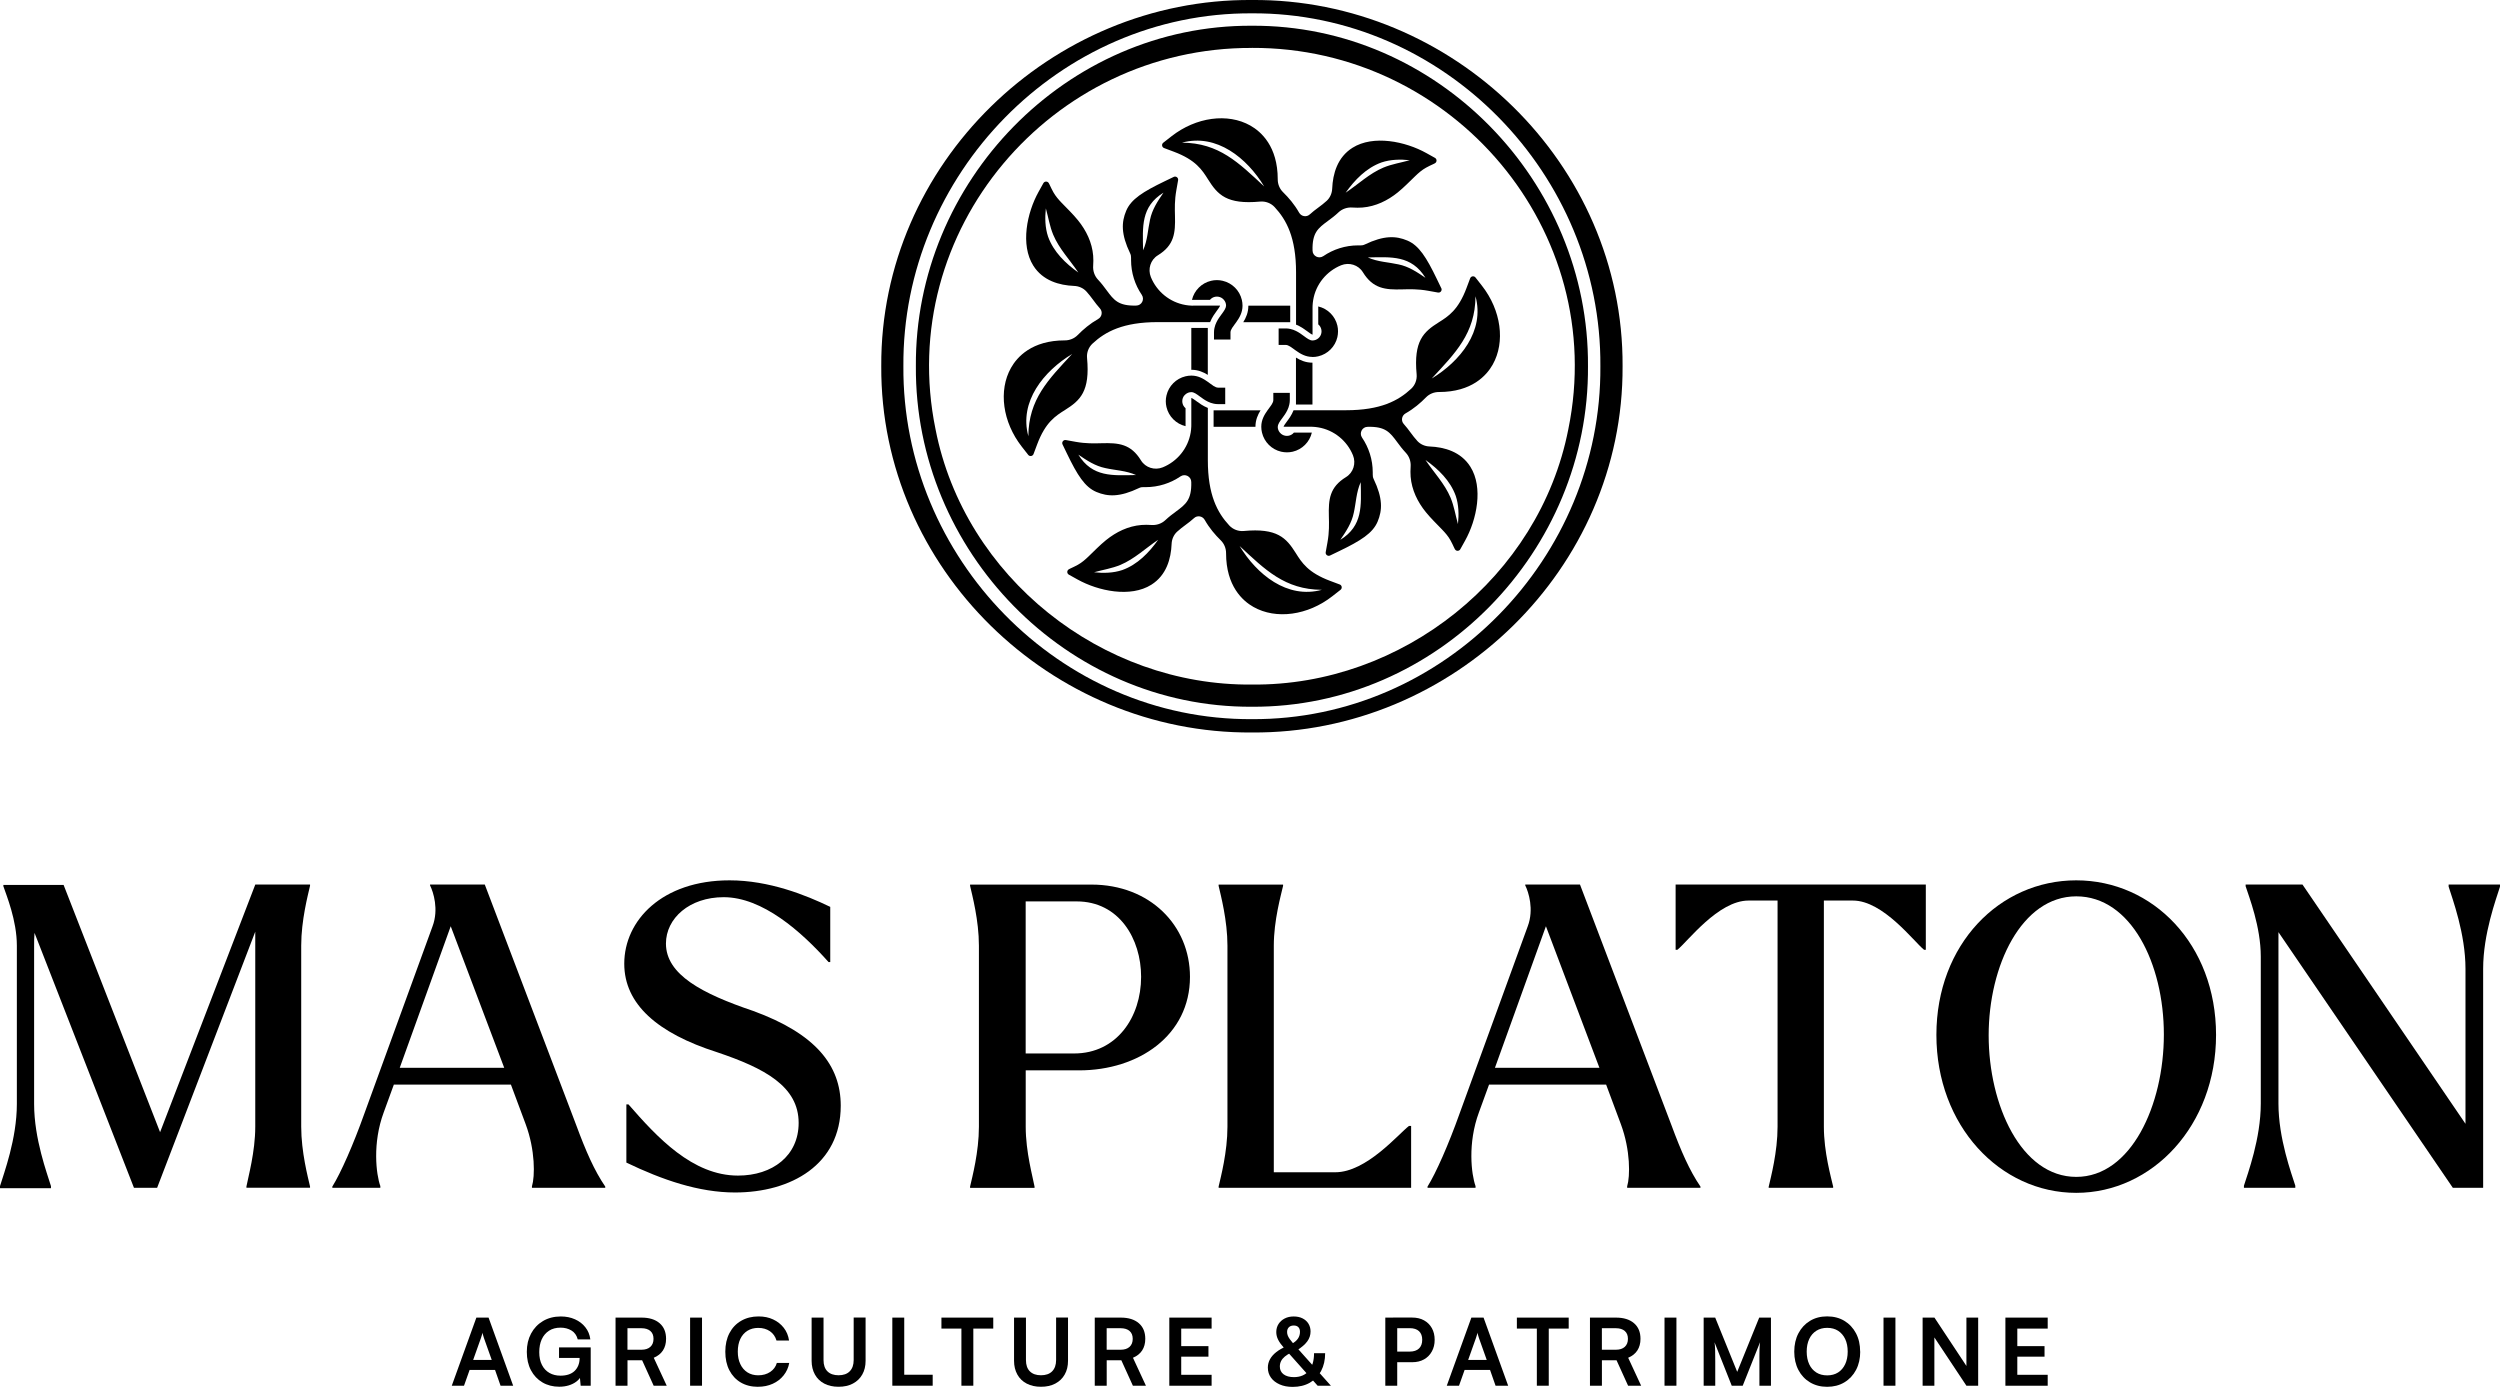
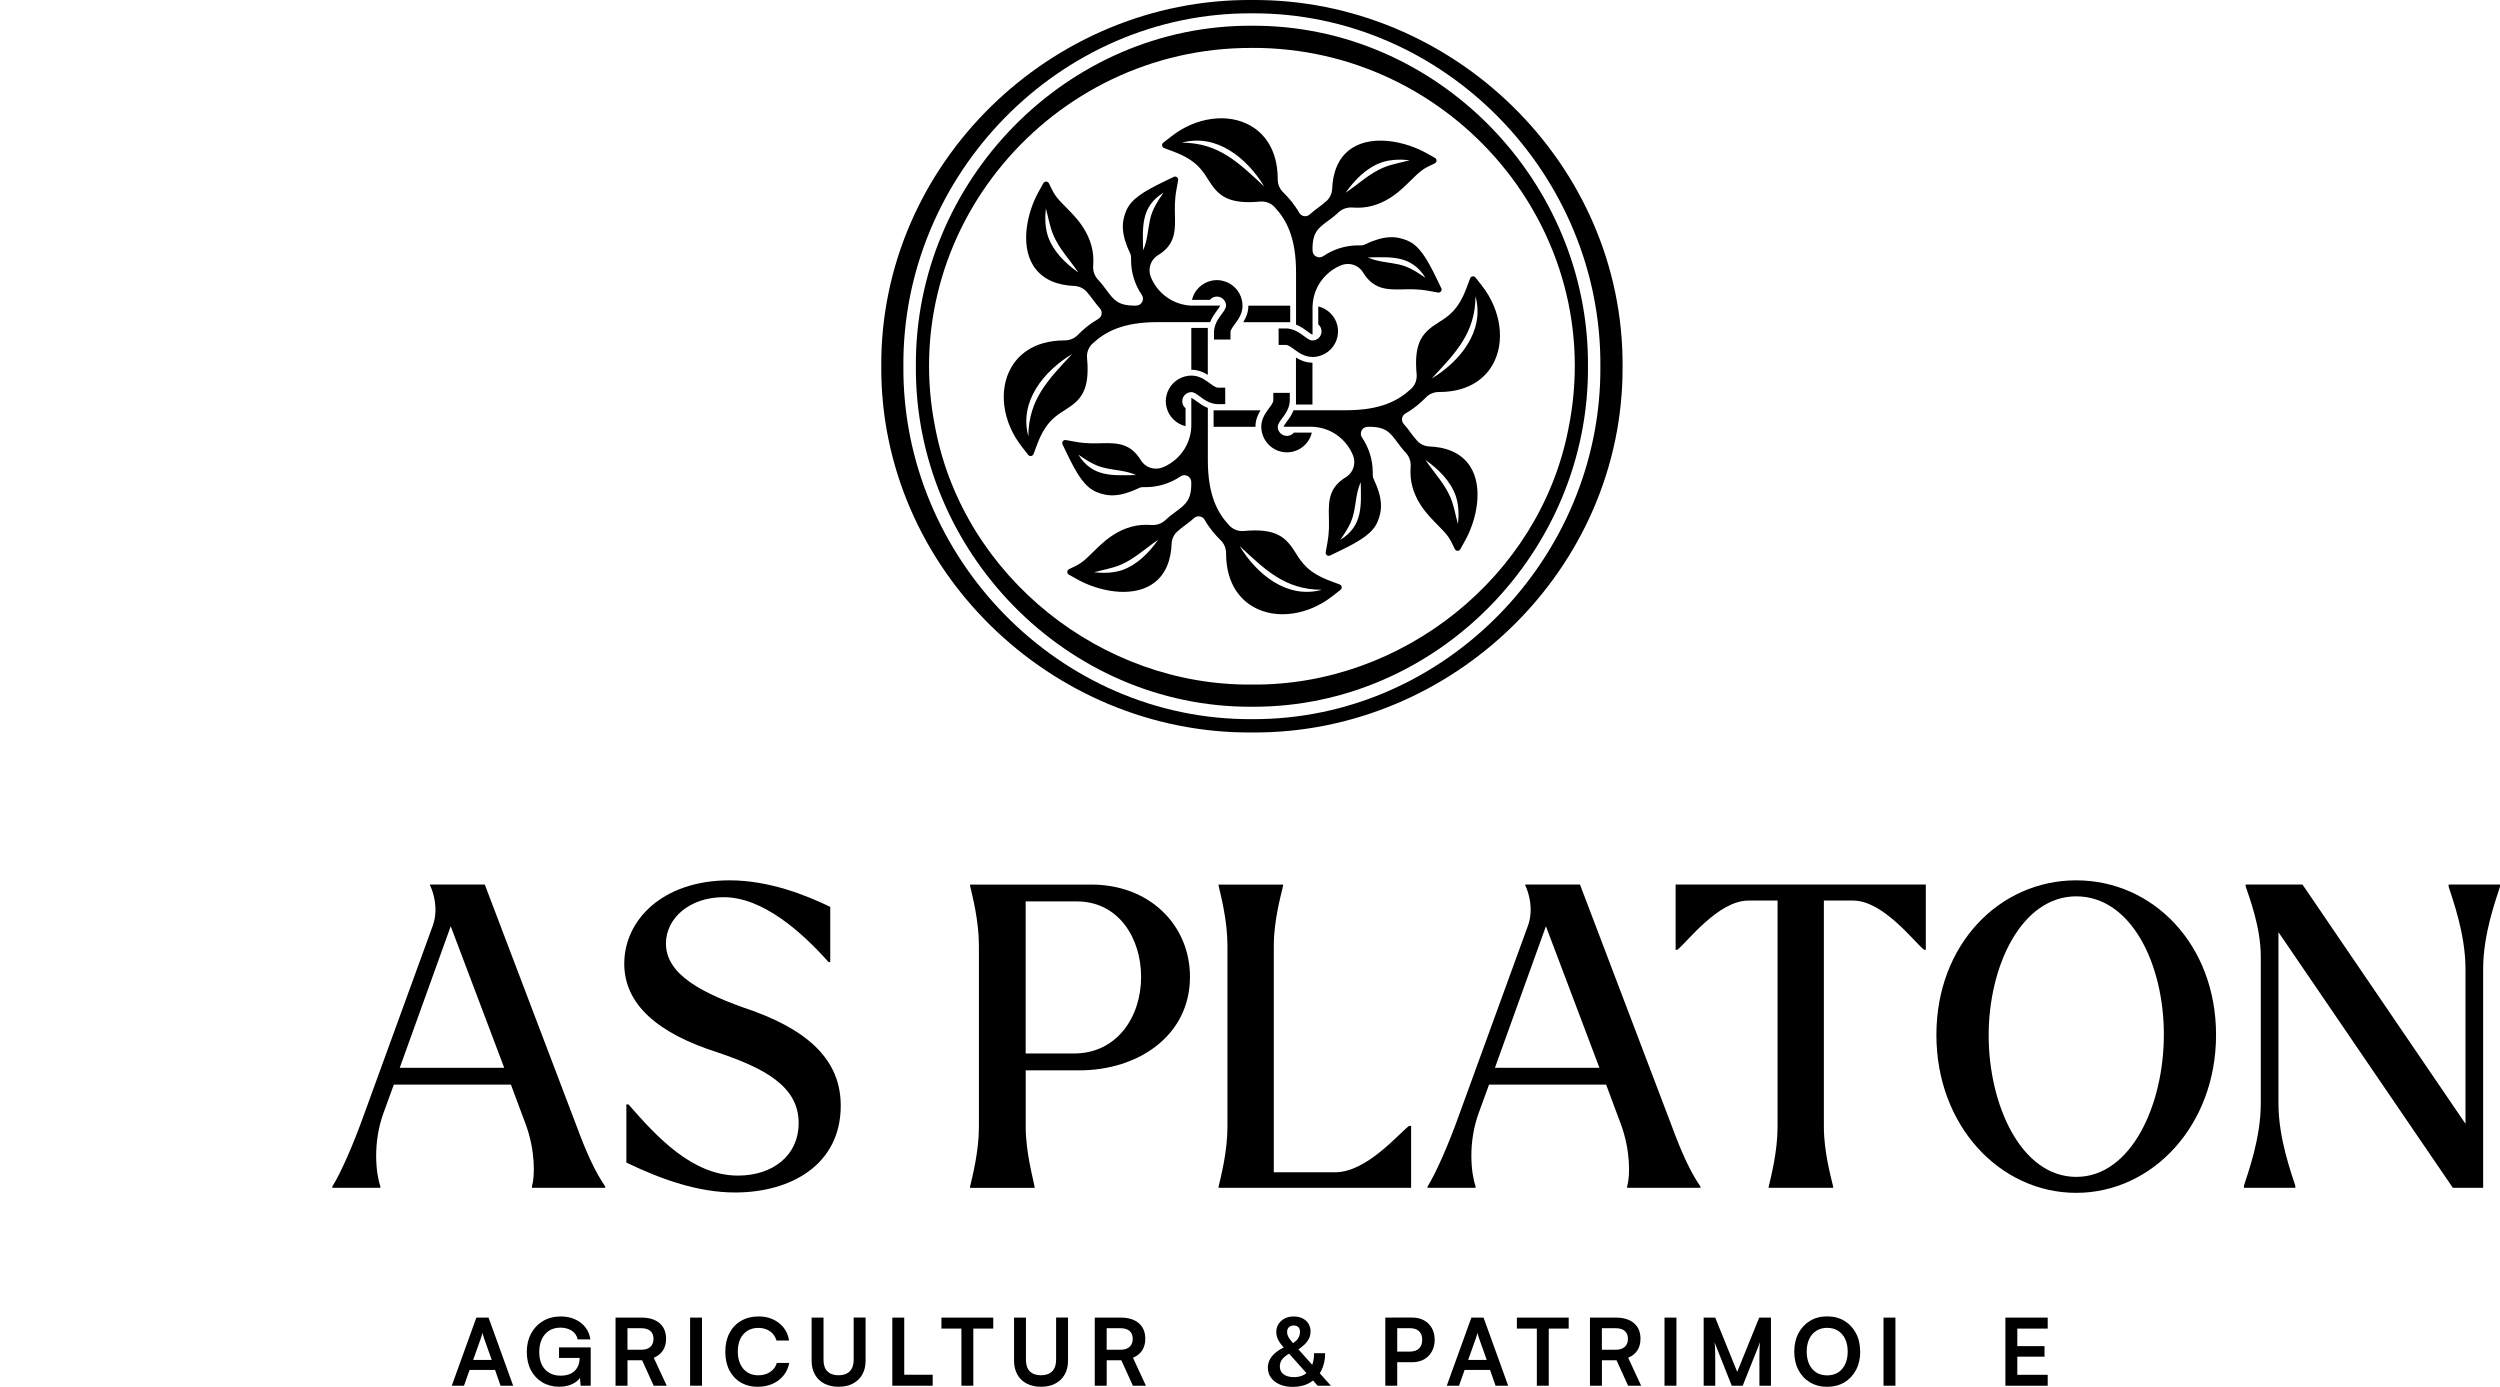
<svg xmlns="http://www.w3.org/2000/svg" id="Layer_2" data-name="Layer 2" viewBox="0 0 617.01 342.3">
  <defs>
    <style>      .cls-1 {        fill: #000;        stroke-width: 0px;      }    </style>
  </defs>
  <g id="Layer_1-2" data-name="Layer 1">
    <g>
-       <path class="cls-1" d="M8.52,230.26c-.1,1.04-.1,2.08-.1,3.12v39.09c0,8.63,3.22,17.15,4.16,20.27v.52H0v-.52c.94-3.12,4.16-11.64,4.16-20.27v-39.09c0-6.24-2.6-12.47-3.33-14.66v-.31h14.87l23.81,61.02,23.5-61.13h13.51v.31c-.52,2.29-2.18,8.52-2.18,14.76v44.7c0,6.24,1.66,12.48,2.18,14.76v.31h-15.7v-.31c.42-2.29,2.18-8.53,2.18-14.76v-48.13l-24.22,63.21h-5.72l-24.53-62.89Z" />
      <path class="cls-1" d="M131.3,292.74c.73-2.39.83-8.84-1.56-15.28l-3.64-9.77h-28.9l-2.5,6.86c-2.81,7.59-1.87,15.28-.83,18.19v.42h-11.85v-.31c2.08-3.33,5.2-10.4,7.9-17.99l16.84-46.26c1.56-4.16.21-8.42-.62-10.08v-.21h13.51l22.56,59.36c2.39,6.45,4.47,11.23,7.17,15.18v.31h-18.09v-.42ZM124.44,263.53l-13.2-34.93-12.58,34.93h25.78Z" />
      <path class="cls-1" d="M154.59,286.92v-14.35h.52c7.07,8.11,15.8,17.57,27.03,17.57,8.52,0,14.97-4.89,14.97-13,0-9.04-8.42-13.51-20.17-17.46-14.66-4.68-22.87-11.85-22.87-21.83,0-10.71,9.36-20.58,25.99-20.58,9.77,0,18.82,3.64,24.85,6.55v13.62h-.42c-6.76-7.59-16.32-16.01-25.89-16.01-8.42,0-14.24,5.2-14.24,11.44,0,7.69,8.94,12.37,21.52,16.63,15.39,5.61,21.62,13.41,21.62,23.39,0,14.55-12.27,21.42-26.09,21.42-8.94,0-17.98-3.12-26.82-7.38Z" />
      <path class="cls-1" d="M239.42,292.85c.52-2.29,2.18-8.53,2.18-14.76v-44.7c0-6.24-1.66-12.47-2.18-14.76v-.31h29.94c14.45,0,24.33,10.08,24.33,22.77,0,14.45-12.68,23.08-27.34,23.08h-13.2v13.93c0,6.24,1.77,12.48,2.18,14.76v.31h-15.91v-.31ZM265.1,260c10.5,0,16.53-8.94,16.53-18.92,0-9.36-5.41-18.61-15.91-18.61h-12.58v37.53h11.96Z" />
      <path class="cls-1" d="M300.76,292.85c.52-2.29,2.18-8.53,2.18-14.76v-44.7c0-6.24-1.66-12.47-2.18-14.76v-.31h15.91v.31c-.52,2.29-2.29,8.52-2.29,14.76v55.93h15.18c7.69,0,15.59-9.46,18.19-11.44h.52v15.28h-47.51v-.31Z" />
      <path class="cls-1" d="M401.6,292.74c.73-2.39.83-8.84-1.56-15.28l-3.64-9.77h-28.9l-2.5,6.86c-2.81,7.59-1.87,15.28-.83,18.19v.42h-11.85v-.31c2.08-3.33,5.2-10.4,7.9-17.99l16.84-46.26c1.56-4.16.21-8.42-.62-10.08v-.21h13.51l22.56,59.36c2.39,6.45,4.47,11.23,7.17,15.18v.31h-18.09v-.42ZM394.74,263.53l-13.2-34.93-12.58,34.93h25.78Z" />
      <path class="cls-1" d="M436.53,292.85c.52-2.29,2.18-8.53,2.18-14.76v-55.83h-7.17c-7.49,0-15.07,10.19-17.57,12.16h-.42v-16.11h61.75v16.11h-.42c-2.5-1.98-10.08-12.16-17.57-12.16h-7.17v55.83c0,6.24,1.77,12.48,2.29,14.76v.31h-15.91v-.31Z" />
      <path class="cls-1" d="M477.91,255.42c0-22.35,15.59-38.15,34.51-38.15s34.51,15.8,34.51,38.15-15.7,38.98-34.51,38.98-34.51-16.53-34.51-38.98ZM512.43,290.46c13.51,0,21.62-17.67,21.62-35.14s-8.11-34.1-21.62-34.1-21.62,17.15-21.62,34.31,8,34.93,21.62,34.93Z" />
      <path class="cls-1" d="M562.33,230.06v42.31c0,8.63,3.22,17.26,4.16,20.27v.52h-12.68v-.52c.94-3.01,4.16-11.64,4.16-20.27v-36.28c0-7.38-2.91-14.76-3.74-17.36v-.42h14.03l40.23,59.05v-38.26c0-8.63-3.22-17.26-4.16-20.27v-.52h12.68v.52c-.94,3.01-4.16,11.64-4.16,20.27v54.06h-7.48l-43.04-63.1Z" />
      <path class="cls-1" d="M114.54,342h-3.04l6.07-16.81h3.01l6.07,16.81h-3.11l-1.36-3.89h-6.28l-1.38,3.89ZM118.71,330.2l-1.93,5.43h4.58l-1.93-5.43c-.06-.23-.13-.46-.21-.69-.08-.23-.12-.43-.14-.6-.03.15-.08.35-.15.59-.07.24-.14.47-.22.7Z" />
      <path class="cls-1" d="M138.33,327.67c-1.1,0-2.05.25-2.83.76-.78.51-1.38,1.21-1.79,2.1s-.62,1.96-.62,3.19.22,2.3.67,3.16c.44.87,1.06,1.52,1.85,1.97.79.45,1.7.67,2.73.67.75,0,1.42-.1,1.99-.29.57-.19,1.06-.47,1.46-.85s.71-.83.93-1.37c.22-.54.33-1.13.33-1.79v-1.47l1.38,1.4h-6.46v-2.6h7.82v9.45h-2.48l-.25-2.71.34.34c-.25.51-.63.96-1.16,1.36-.53.4-1.15.71-1.87.93s-1.5.33-2.35.33c-1.56,0-2.95-.36-4.15-1.07-1.2-.71-2.15-1.71-2.83-3-.68-1.29-1.02-2.8-1.02-4.53s.35-3.21,1.05-4.52c.7-1.31,1.68-2.34,2.94-3.09,1.26-.75,2.73-1.13,4.4-1.13,1.29,0,2.45.23,3.5.7,1.04.47,1.9,1.12,2.56,1.97.67.84,1.08,1.84,1.23,2.99h-3.11c-.26-1-.78-1.73-1.56-2.2s-1.68-.7-2.69-.7Z" />
      <path class="cls-1" d="M154.86,342h-2.94v-16.81h6.42c1.9,0,3.38.46,4.45,1.38s1.6,2.21,1.6,3.86c0,1.12-.26,2.07-.77,2.86-.51.79-1.27,1.39-2.27,1.81l3.2,6.9h-3.22l-2.85-6.28h-3.61v6.28ZM154.86,327.81v5.31h3.47c.93,0,1.66-.24,2.18-.71.52-.48.78-1.13.78-1.98s-.26-1.49-.78-1.94-1.25-.68-2.18-.68h-3.47Z" />
      <path class="cls-1" d="M173.26,325.19v16.81h-2.94v-16.81h2.94Z" />
      <path class="cls-1" d="M187.09,342.27c-1.64,0-3.06-.36-4.27-1.07-1.2-.71-2.14-1.72-2.81-3.01-.67-1.29-1-2.82-1-4.59s.34-3.27,1.02-4.58c.68-1.3,1.64-2.32,2.89-3.04,1.24-.72,2.68-1.08,4.3-1.08,1.33,0,2.53.24,3.59.74,1.06.49,1.93,1.18,2.62,2.06.69.88,1.13,1.93,1.31,3.14h-3.1c-.29-.98-.83-1.74-1.62-2.29-.79-.54-1.75-.82-2.89-.82-1.01,0-1.9.24-2.66.71-.76.48-1.35,1.15-1.76,2.02s-.62,1.92-.62,3.13.21,2.19.62,3.07c.41.88,1,1.56,1.76,2.05.76.48,1.64.72,2.66.72,1.15,0,2.14-.28,2.96-.83.82-.55,1.37-1.29,1.64-2.23h3.06c-.21,1.17-.68,2.19-1.39,3.08s-1.61,1.58-2.69,2.07c-1.08.49-2.29.74-3.62.74Z" />
      <path class="cls-1" d="M200.31,335.86v-10.67h2.94v10.49c0,1.21.32,2.14.97,2.78s1.56.96,2.74.96,2.12-.32,2.76-.98c.64-.65.97-1.58.97-2.77v-10.49h2.94v10.67c0,1.3-.27,2.43-.82,3.39-.54.96-1.31,1.7-2.31,2.23-1,.53-2.18.79-3.54.79s-2.52-.26-3.52-.78c-1-.52-1.77-1.26-2.31-2.23-.54-.97-.82-2.1-.82-3.4Z" />
      <path class="cls-1" d="M223.17,325.19v16.81h-2.94v-16.81h2.94ZM220.74,342v-2.71h9.45v2.71h-9.45Z" />
      <path class="cls-1" d="M232.35,327.9v-2.71h12.79v2.71h-12.79ZM240.22,326.59v15.41h-2.94v-15.41h2.94Z" />
      <path class="cls-1" d="M250.27,335.86v-10.67h2.94v10.49c0,1.21.32,2.14.97,2.78s1.56.96,2.74.96,2.12-.32,2.76-.98c.64-.65.97-1.58.97-2.77v-10.49h2.94v10.67c0,1.3-.27,2.43-.82,3.39-.54.96-1.31,1.7-2.31,2.23-1,.53-2.18.79-3.54.79s-2.52-.26-3.52-.78c-1-.52-1.77-1.26-2.31-2.23-.54-.97-.82-2.1-.82-3.4Z" />
      <path class="cls-1" d="M273.13,342h-2.94v-16.81h6.42c1.9,0,3.38.46,4.45,1.38s1.6,2.21,1.6,3.86c0,1.12-.26,2.07-.77,2.86-.51.79-1.27,1.39-2.27,1.81l3.2,6.9h-3.22l-2.85-6.28h-3.61v6.28ZM273.13,327.81v5.31h3.47c.93,0,1.66-.24,2.18-.71.52-.48.78-1.13.78-1.98s-.26-1.49-.78-1.94-1.25-.68-2.18-.68h-3.47Z" />
-       <path class="cls-1" d="M299.03,342h-10.44v-16.81h10.44v2.71h-8.53l1.03-.94v5.27h6.72v2.6h-6.72v5.41l-1.03-.94h8.53v2.71Z" />
      <path class="cls-1" d="M317.54,332.25l1.2,1.54c-.68.32-1.22.66-1.64,1.01-.42.35-.73.73-.93,1.13s-.3.84-.3,1.33c0,.83.31,1.47.93,1.93.62.46,1.47.69,2.54.69,1.58,0,2.8-.52,3.67-1.55s1.3-2.49,1.3-4.36h2.74c0,1.67-.33,3.13-.99,4.38s-1.59,2.22-2.79,2.91c-1.2.69-2.62,1.03-4.24,1.03-1.21,0-2.28-.2-3.2-.61-.92-.41-1.64-.96-2.15-1.67-.51-.71-.77-1.53-.77-2.48,0-.74.18-1.43.53-2.07.35-.64.87-1.23,1.56-1.77.69-.54,1.54-1.02,2.55-1.45ZM320.05,333.3l-1.33-1.59c.72-.37,1.25-.81,1.6-1.31s.52-1.07.52-1.7c0-.49-.13-.88-.4-1.15-.27-.28-.65-.41-1.14-.41s-.91.14-1.2.43-.44.67-.44,1.16c0,.29.05.58.15.85.1.28.27.58.51.92.24.34.56.74.95,1.2l9.2,10.3h-3.27l-8.19-9.2c-.74-.83-1.26-1.54-1.56-2.15-.31-.61-.46-1.24-.46-1.9,0-.75.19-1.41.56-1.99.38-.58.88-1.03,1.53-1.36.64-.33,1.38-.49,2.21-.49s1.55.15,2.17.46c.62.31,1.11.74,1.46,1.3s.53,1.21.53,1.94c0,.89-.27,1.71-.81,2.45-.54.74-1.4,1.49-2.6,2.24Z" />
      <path class="cls-1" d="M344.84,325.19v16.81h-2.94v-16.81h2.94ZM348.54,336.2h-4.42v-2.62h3.79c1.01,0,1.78-.26,2.31-.77.53-.51.79-1.23.79-2.15s-.26-1.62-.79-2.12c-.53-.49-1.28-.74-2.27-.74h-4.12v-2.62h4.69c1.13,0,2.12.23,2.94.69.83.46,1.47,1.1,1.93,1.92.46.82.69,1.78.69,2.89s-.23,2.03-.69,2.86c-.46.84-1.1,1.49-1.93,1.96s-1.81.7-2.94.7Z" />
      <path class="cls-1" d="M360.11,342h-3.04l6.07-16.81h3.01l6.07,16.81h-3.11l-1.36-3.89h-6.28l-1.38,3.89ZM364.28,330.2l-1.93,5.43h4.58l-1.93-5.43c-.06-.23-.13-.46-.21-.69-.08-.23-.12-.43-.14-.6-.03.15-.08.35-.15.59-.07.24-.14.47-.22.7Z" />
      <path class="cls-1" d="M374.37,327.9v-2.71h12.79v2.71h-12.79ZM382.24,326.59v15.41h-2.94v-15.41h2.94Z" />
      <path class="cls-1" d="M395.35,342h-2.94v-16.81h6.42c1.9,0,3.38.46,4.45,1.38s1.6,2.21,1.6,3.86c0,1.12-.26,2.07-.77,2.86-.51.79-1.27,1.39-2.27,1.81l3.2,6.9h-3.22l-2.85-6.28h-3.61v6.28ZM395.35,327.81v5.31h3.47c.93,0,1.66-.24,2.18-.71.52-.48.78-1.13.78-1.98s-.26-1.49-.78-1.94-1.25-.68-2.18-.68h-3.47Z" />
      <path class="cls-1" d="M413.75,325.19v16.81h-2.94v-16.81h2.94Z" />
      <path class="cls-1" d="M423.32,342h-2.85v-16.81h2.85l5.43,13.39,5.43-13.39h2.9v16.81h-2.85v-7.3c0-.57,0-1.06.02-1.46.02-.4.03-.75.05-1.06.02-.31.05-.61.09-.92l-4.28,10.74h-2.71l-4.25-10.72c.08.51.13,1.15.15,1.93.02.78.03,1.7.03,2.76v6.03Z" />
      <path class="cls-1" d="M459.11,333.58c0,1.7-.34,3.21-1.03,4.52-.69,1.31-1.65,2.33-2.88,3.07-1.23.74-2.65,1.1-4.26,1.1s-3-.37-4.23-1.1c-1.23-.74-2.18-1.75-2.86-3.06-.68-1.3-1.02-2.81-1.02-4.51s.34-3.23,1.03-4.54c.69-1.31,1.64-2.33,2.86-3.07,1.22-.74,2.63-1.1,4.24-1.1s3.02.37,4.24,1.1c1.22.74,2.17,1.76,2.86,3.06.69,1.3,1.03,2.81,1.03,4.53ZM456.02,333.58c0-1.2-.21-2.23-.62-3.1-.41-.87-1-1.55-1.75-2.04-.75-.48-1.65-.72-2.69-.72s-1.92.24-2.68.72c-.76.48-1.35,1.16-1.76,2.04s-.62,1.91-.62,3.1.21,2.24.62,3.12,1,1.56,1.76,2.04c.76.48,1.65.71,2.68.71s1.94-.24,2.69-.72c.75-.48,1.33-1.16,1.75-2.05.41-.88.62-1.91.62-3.09Z" />
      <path class="cls-1" d="M467.8,325.19v16.81h-2.94v-16.81h2.94Z" />
-       <path class="cls-1" d="M477.41,342h-2.9v-16.81h2.92l8.74,13.22h-.85v-13.22h2.9v16.81h-2.9l-8.76-13.2h.85v13.2Z" />
      <path class="cls-1" d="M505.38,342h-10.44v-16.81h10.44v2.71h-8.53l1.03-.94v5.27h6.72v2.6h-6.72v5.41l-1.03-.94h8.53v2.71Z" />
    </g>
    <g>
      <path class="cls-1" d="M394.98,90.39c.33-47.23-38.48-87.35-86.01-87.1-47.53-.24-86.34,39.87-86.01,87.1-.33,47.23,38.48,87.35,86.01,87.1,47.53.24,86.34-39.87,86.01-87.1h0ZM400.46,90.39c.26,49.93-41.86,90.74-91.48,90.39-49.62.35-91.74-40.46-91.48-90.39C217.23,40.46,259.35-.35,308.98,0c49.62-.35,91.74,40.46,91.48,90.39h0Z" />
      <path class="cls-1" d="M308.98,11.83c-49.59-.19-88.12,45.12-78.09,94.1,7.14,36.52,41.08,63.39,78.09,63.02,37.01.37,70.95-26.51,78.09-63.03,10.03-48.98-28.49-94.28-78.09-94.1h0ZM308.98,6.35c45.85-.23,83.26,38.49,82.94,84.04.32,45.55-37.09,84.27-82.94,84.04-45.85.23-83.26-38.49-82.94-84.04-.32-45.55,37.09-84.27,82.94-84.04h0Z" />
      <path class="cls-1" d="M315.35,105.32v.02c0,.54.2,1.04.53,1.43.09.11.19.21.3.3.39.32.89.51,1.43.51s1.04-.19,1.43-.51c.11-.09.21-.19.3-.3h4.15c.1,0,.19,0,.28,0-.55,2.33-2.39,4.17-4.72,4.71-.46.11-.93.16-1.43.16s-.97-.06-1.43-.16c-2.34-.54-4.18-2.38-4.73-4.72-.11-.46-.17-.94-.17-1.43v-.02c0-1.7.79-2.99,1.55-4.06.11-.16.23-.31.34-.46.25-.34.49-.66.68-.96.24-.39.4-.75.4-1.09v-1.77h4.07v1.77c0,.38-.04.74-.12,1.09-.11.52-.28.99-.5,1.43-.36.74-.83,1.38-1.25,1.95-.59.79-1.09,1.48-1.09,2.1Z" />
      <path class="cls-1" d="M323.91,89.51h.01v10.33h-4.07v-11.59c1.07.67,2.39,1.26,4.06,1.26Z" />
      <path class="cls-1" d="M323.92,88.09h-.01c-1.7,0-3-.79-4.06-1.55-.16-.11-.31-.22-.46-.33-.34-.25-.67-.49-.97-.68-.39-.24-.75-.4-1.08-.4h-1.77v-4.07h1.77c.38,0,.74.04,1.08.12.52.11.99.28,1.43.5.74.36,1.38.83,1.96,1.26.79.59,1.48,1.09,2.1,1.09h.01c.54,0,1.04-.2,1.43-.52.11-.09.21-.19.3-.3.32-.39.51-.89.51-1.43s-.19-1.04-.51-1.43c-.09-.11-.19-.21-.3-.3v-4.14c0-.1,0-.19,0-.28,2.33.54,4.18,2.39,4.72,4.72.11.46.16.93.16,1.43s-.06.97-.16,1.43c-.54,2.34-2.38,4.18-4.72,4.73-.46.11-.93.17-1.43.17Z" />
      <path class="cls-1" d="M318.42,79.52h-11.58c.67-1.07,1.26-2.39,1.26-4.06v-.02h10.33v4.07Z" />
      <path class="cls-1" d="M302.6,75.46v-.02c0-.54-.2-1.04-.53-1.43-.09-.11-.19-.21-.3-.3-.39-.32-.89-.51-1.43-.51s-1.04.19-1.43.51c-.11.09-.21.19-.3.3h-4.14c-.09,0-.19,0-.29,0,.55-2.33,2.39-4.17,4.72-4.71.46-.11.93-.17,1.43-.17s.97.06,1.43.17c2.34.54,4.18,2.38,4.73,4.71.11.46.17.94.17,1.43v.02c0,1.7-.79,2.99-1.55,4.06-.11.16-.23.31-.34.46-.25.34-.49.66-.68.96-.24.39-.4.75-.4,1.09v1.77h-4.07v-1.77c0-.38.04-.74.12-1.09.11-.52.28-.99.5-1.43.36-.74.83-1.38,1.25-1.95.59-.79,1.09-1.48,1.09-2.1Z" />
      <path class="cls-1" d="M309.85,105.34h-10.33v-4.07h11.59c-.67,1.07-1.26,2.39-1.26,4.06v.02Z" />
      <path class="cls-1" d="M292.3,97.59c-.32.39-.51.89-.51,1.43s.19,1.04.51,1.43c.09.11.19.21.3.3v4.15c0,.1,0,.19,0,.28-2.33-.55-4.17-2.39-4.71-4.72-.11-.46-.17-.93-.17-1.43s.06-.97.17-1.43c.54-2.34,2.38-4.18,4.71-4.73.46-.11.94-.17,1.43-.17h.02c1.7,0,2.99.79,4.06,1.55.16.11.31.23.46.34.34.25.66.49.96.68.39.24.75.4,1.09.4h1.77v4.07h-1.77c-.38,0-.74-.04-1.09-.12-.52-.11-.99-.28-1.43-.5-.74-.36-1.38-.83-1.95-1.25-.79-.59-1.48-1.09-2.1-1.09h-.02c-.54,0-1.04.2-1.43.53-.11.09-.21.19-.3.3Z" />
      <path class="cls-1" d="M294.04,91.27h-.02v-10.33h4.07v11.58c-1.07-.67-2.39-1.26-4.06-1.26Z" />
      <path class="cls-1" d="M365.74,70.51l-1.58-2.02c-.37-.47-1.11-.36-1.32.2l-.9,2.4c-2.04,5.44-4.5,6.99-6.88,8.48-3.74,2.35-6.2,4.59-5.43,12.82.12,1.33-.37,2.65-1.35,3.56-3.17,2.95-7.55,5.3-16.1,5.3h-12.92c-.23.6-.53,1.13-.83,1.61-.27.43-.56.82-.82,1.17-.32.43-.77,1.04-.82,1.29h6.69c.15,0,.3,0,.45.01.48.02.96.07,1.42.15,3.9.65,7.12,3.32,8.57,6.89.8,1.97.1,4.26-1.71,5.37-4.08,2.5-4.35,5.52-4.24,9.71.05,1.83.11,3.89-.34,6.38l-.44,2.45c-.11.61.52,1.09,1.08.82l2.24-1.08c5.35-2.58,8.28-4.42,9.49-7.28,1.19-2.83,1.3-5.77-.98-10.53-.17-.35-.24-.74-.22-1.12,0-.16,0-.33,0-.49,0-3.19-.98-6.15-2.64-8.6-.77-1.13.02-2.66,1.39-2.66,4.41-.11,5.49,1.36,7.3,3.8.61.83,1.27,1.71,2.1,2.59.88.93,1.3,2.2,1.2,3.47-.06.82-.06,1.64,0,2.45.27,3.26,1.7,6.21,3.74,8.73,1.24,1.53,2.67,2.9,4.03,4.32.77.8,1.51,1.65,2.05,2.62.34.61.64,1.25.93,1.88.02.04.08.17.17.33.28.54,1.05.55,1.34.02l1.18-2.12c2.89-5.19,4.53-13.11,1.31-18.23-2.35-3.74-6.44-4.86-10.07-5.01-1.13-.04-2.22-.5-3-1.33-.63-.68-1.17-1.4-1.72-2.14-.51-.69-1.04-1.4-1.65-2.07-.74-.81-.52-2.08.43-2.62,2.06-1.17,3.68-2.56,5.06-3.97.83-.85,1.98-1.31,3.17-1.31h.02c8.12,0,11.76-4.1,13.26-6.76,3.16-5.59,2.09-13.41-2.65-19.47ZM330.8,133.23c1.45-2.12,2.81-4.17,3.32-6.68.27-1.19.42-2.46.64-3.74.22-1.29.52-2.6,1.07-3.81.11,5.78.58,10.77-5.03,14.23ZM359.28,122.37c.75,2.24.8,4.67.55,6.98-.62-2.22-.95-4.42-1.82-6.51-1.46-3.47-4.11-6.2-6.2-9.32,3.16,2.24,6.13,5.11,7.47,8.85ZM353.35,93.42c5.83-6.28,10.75-11.14,10.81-20.3,2.34,8.59-3.85,16.09-10.81,20.3Z" />
      <path class="cls-1" d="M294.48,75.44c-.15,0-.3,0-.45-.01-.48-.02-.96-.07-1.42-.15-3.9-.66-7.12-3.32-8.57-6.89-.8-1.97-.1-4.26,1.71-5.37,4.08-2.5,4.35-5.52,4.24-9.71-.05-1.83-.11-3.89.34-6.38l.43-2.45c.11-.61-.52-1.09-1.08-.82l-2.24,1.08c-5.35,2.58-8.28,4.42-9.49,7.28-1.19,2.83-1.3,5.77.98,10.53.17.35.24.74.22,1.12,0,.16,0,.33,0,.49,0,3.19.97,6.15,2.64,8.6.77,1.13-.02,2.66-1.39,2.66-4.41.11-5.49-1.36-7.3-3.8-.61-.83-1.27-1.71-2.1-2.59-.88-.93-1.3-2.2-1.2-3.47.06-.82.06-1.64,0-2.45-.27-3.26-1.7-6.21-3.74-8.73-1.24-1.53-2.67-2.9-4.04-4.32-.77-.8-1.5-1.65-2.05-2.62-.34-.61-.64-1.25-.94-1.88-.02-.04-.08-.17-.17-.33-.28-.54-1.05-.55-1.35-.02l-1.18,2.12c-2.89,5.19-4.53,13.11-1.31,18.23,2.35,3.74,6.44,4.86,10.07,5.01,1.13.04,2.22.5,3,1.33.63.68,1.17,1.4,1.72,2.14.51.69,1.04,1.4,1.65,2.07.74.81.52,2.08-.43,2.62-2.05,1.17-3.67,2.56-5.06,3.97-.83.85-1.98,1.31-3.16,1.31h-.02c-8.12,0-11.76,4.1-13.26,6.76-3.16,5.59-2.09,13.41,2.65,19.47l1.58,2.02c.37.47,1.11.36,1.32-.2l.9-2.4c2.04-5.44,4.5-6.99,6.88-8.48,3.74-2.35,6.2-4.59,5.43-12.82-.13-1.33.37-2.65,1.35-3.56,3.17-2.95,7.55-5.3,16.1-5.3h12.92c.23-.59.53-1.13.83-1.61.27-.43.56-.82.82-1.18.31-.43.77-1.04.82-1.29h-6.69ZM258.67,58.41c-.75-2.24-.8-4.67-.55-6.98.62,2.22.95,4.42,1.82,6.51,1.46,3.47,4.11,6.2,6.2,9.32-3.16-2.24-6.13-5.11-7.47-8.85ZM253.8,107.66c-2.34-8.59,3.85-16.09,10.81-20.3-5.83,6.28-10.75,11.14-10.81,20.3ZM282.12,61.78c-.11-5.78-.58-10.77,5.03-14.23-1.45,2.12-2.81,4.17-3.32,6.68-.27,1.19-.42,2.46-.64,3.74-.22,1.29-.52,2.6-1.07,3.81Z" />
      <path class="cls-1" d="M330.67,144.26l-2.4-.9c-5.44-2.04-6.99-4.5-8.48-6.88-2.35-3.74-4.59-6.2-12.82-5.43-1.33.12-2.65-.37-3.57-1.35-2.95-3.17-5.3-7.55-5.3-16.1v-12.92c-.59-.23-1.13-.53-1.61-.83-.43-.27-.82-.56-1.18-.82-.43-.31-1.04-.77-1.29-.82v6.69c0,.15,0,.3-.01.45-.02.48-.07.96-.15,1.42-.66,3.9-3.32,7.12-6.89,8.57-1.97.8-4.26.1-5.37-1.71-2.5-4.08-5.52-4.36-9.71-4.24-1.83.05-3.89.11-6.38-.34l-2.45-.44c-.61-.11-1.09.52-.82,1.08l1.08,2.24c2.58,5.35,4.42,8.28,7.28,9.49,2.83,1.19,5.77,1.3,10.54-.98.35-.17.73-.24,1.12-.22.16,0,.33.01.49.01,3.19,0,6.15-.98,8.6-2.65,1.13-.77,2.66.02,2.66,1.39.11,4.41-1.36,5.49-3.8,7.3-.83.61-1.71,1.27-2.59,2.1-.93.88-2.2,1.3-3.47,1.2-.81-.06-1.64-.06-2.45,0-3.26.27-6.2,1.7-8.73,3.74-1.53,1.24-2.9,2.67-4.32,4.03-.8.77-1.65,1.51-2.62,2.05-.61.34-1.25.64-1.88.93-.04.02-.17.08-.33.17-.54.28-.55,1.05-.02,1.34l2.12,1.18c5.19,2.89,13.11,4.53,18.23,1.31,3.75-2.35,4.86-6.44,5.01-10.07.04-1.13.5-2.22,1.33-3,.68-.63,1.4-1.17,2.14-1.72.69-.51,1.4-1.04,2.07-1.66.8-.74,2.08-.52,2.62.43,1.17,2.06,2.56,3.67,3.97,5.06.85.83,1.31,1.98,1.31,3.16v.02c0,8.12,4.1,11.76,6.76,13.26,5.59,3.16,13.41,2.09,19.47-2.65l2.02-1.58c.47-.37.36-1.11-.2-1.32ZM266.14,112.21c2.12,1.45,4.17,2.81,6.68,3.32,1.19.27,2.46.42,3.74.64,1.29.22,2.6.52,3.81,1.07-5.78.11-10.77.58-14.23-5.03ZM276.99,140.69c-2.24.75-4.67.8-6.98.55,2.22-.62,4.42-.95,6.51-1.82,3.47-1.46,6.2-4.11,9.32-6.2-2.24,3.16-5.11,6.13-8.85,7.47ZM305.94,134.76c6.28,5.83,11.14,10.75,20.3,10.81-8.59,2.34-16.09-3.85-20.3-10.81Z" />
-       <path class="cls-1" d="M355.7,71.1l-1.08-2.24c-2.58-5.35-4.42-8.28-7.28-9.49-2.83-1.19-5.76-1.3-10.53.98-.35.17-.74.24-1.12.22-.16,0-.33-.01-.49-.01-3.18,0-6.15.98-8.6,2.65-1.13.77-2.66-.02-2.66-1.39-.11-4.41,1.36-5.49,3.8-7.3.83-.61,1.72-1.27,2.59-2.1.93-.88,2.19-1.3,3.47-1.2.82.06,1.64.06,2.45,0,3.26-.27,6.21-1.7,8.73-3.74,1.53-1.24,2.9-2.67,4.32-4.03.8-.77,1.65-1.51,2.62-2.05.61-.34,1.24-.64,1.88-.93.04-.02.17-.08.33-.17.54-.28.55-1.05.02-1.34l-2.12-1.18c-5.19-2.89-13.11-4.53-18.23-1.31-3.74,2.35-4.86,6.44-5.01,10.07-.05,1.13-.5,2.22-1.33,3-.68.63-1.4,1.17-2.14,1.72-.69.51-1.4,1.04-2.07,1.66-.8.74-2.08.52-2.62-.43-1.17-2.06-2.56-3.67-3.97-5.06-.85-.83-1.31-1.98-1.31-3.16v-.02c0-8.12-4.1-11.76-6.76-13.26-5.59-3.16-13.41-2.09-19.47,2.65l-2.02,1.58c-.47.37-.36,1.11.2,1.32l2.4.9c5.44,2.04,6.99,4.5,8.48,6.88,2.35,3.74,4.59,6.2,12.82,5.43,1.33-.12,2.65.37,3.57,1.35,2.95,3.17,5.3,7.55,5.3,16.1v12.92c.59.23,1.13.53,1.61.84.43.27.82.56,1.18.82.42.31,1.04.77,1.28.82v-6.69c0-.15,0-.3.01-.45.02-.48.07-.96.15-1.42.65-3.9,3.32-7.12,6.89-8.57,1.97-.8,4.26-.1,5.37,1.71,2.51,4.08,5.52,4.36,9.71,4.24,1.83-.05,3.89-.11,6.38.34l2.45.44c.61.11,1.09-.52.82-1.08ZM340.96,40.09c2.24-.75,4.67-.8,6.98-.55-2.22.62-4.42.95-6.51,1.82-3.47,1.46-6.2,4.11-9.32,6.2,2.24-3.16,5.11-6.13,8.85-7.47ZM291.71,35.21c8.59-2.34,16.09,3.85,20.3,10.81-6.28-5.83-11.14-10.75-20.3-10.81ZM345.13,65.25c-1.19-.27-2.46-.42-3.74-.64-1.29-.22-2.6-.52-3.81-1.07,5.78-.11,10.77-.58,14.23,5.03-2.12-1.45-4.17-2.81-6.68-3.32Z" />
+       <path class="cls-1" d="M355.7,71.1l-1.08-2.24c-2.58-5.35-4.42-8.28-7.28-9.49-2.83-1.19-5.76-1.3-10.53.98-.35.17-.74.24-1.12.22-.16,0-.33-.01-.49-.01-3.18,0-6.15.98-8.6,2.65-1.13.77-2.66-.02-2.66-1.39-.11-4.41,1.36-5.49,3.8-7.3.83-.61,1.72-1.27,2.59-2.1.93-.88,2.19-1.3,3.47-1.2.82.06,1.64.06,2.45,0,3.26-.27,6.21-1.7,8.73-3.74,1.53-1.24,2.9-2.67,4.32-4.03.8-.77,1.65-1.51,2.62-2.05.61-.34,1.24-.64,1.88-.93.04-.02.17-.08.33-.17.54-.28.55-1.05.02-1.34l-2.12-1.18c-5.19-2.89-13.11-4.53-18.23-1.31-3.74,2.35-4.86,6.44-5.01,10.07-.05,1.13-.5,2.22-1.33,3-.68.63-1.4,1.17-2.14,1.72-.69.51-1.4,1.04-2.07,1.66-.8.74-2.08.52-2.62-.43-1.17-2.06-2.56-3.67-3.97-5.06-.85-.83-1.31-1.98-1.31-3.16v-.02c0-8.12-4.1-11.76-6.76-13.26-5.59-3.16-13.41-2.09-19.47,2.65l-2.02,1.58c-.47.37-.36,1.11.2,1.32l2.4.9c5.44,2.04,6.99,4.5,8.48,6.88,2.35,3.74,4.59,6.2,12.82,5.43,1.33-.12,2.65.37,3.57,1.35,2.95,3.17,5.3,7.55,5.3,16.1v12.92c.59.23,1.13.53,1.61.84.43.27.82.56,1.18.82.42.31,1.04.77,1.28.82v-6.69c0-.15,0-.3.01-.45.02-.48.07-.96.15-1.42.65-3.9,3.32-7.12,6.89-8.57,1.97-.8,4.26-.1,5.37,1.71,2.51,4.08,5.52,4.36,9.71,4.24,1.83-.05,3.89-.11,6.38.34l2.45.44c.61.11,1.09-.52.82-1.08ZM340.96,40.09c2.24-.75,4.67-.8,6.98-.55-2.22.62-4.42.95-6.51,1.82-3.47,1.46-6.2,4.11-9.32,6.2,2.24-3.16,5.11-6.13,8.85-7.47ZM291.71,35.21c8.59-2.34,16.09,3.85,20.3,10.81-6.28-5.83-11.14-10.75-20.3-10.81M345.13,65.25c-1.19-.27-2.46-.42-3.74-.64-1.29-.22-2.6-.52-3.81-1.07,5.78-.11,10.77-.58,14.23,5.03-2.12-1.45-4.17-2.81-6.68-3.32Z" />
    </g>
  </g>
</svg>